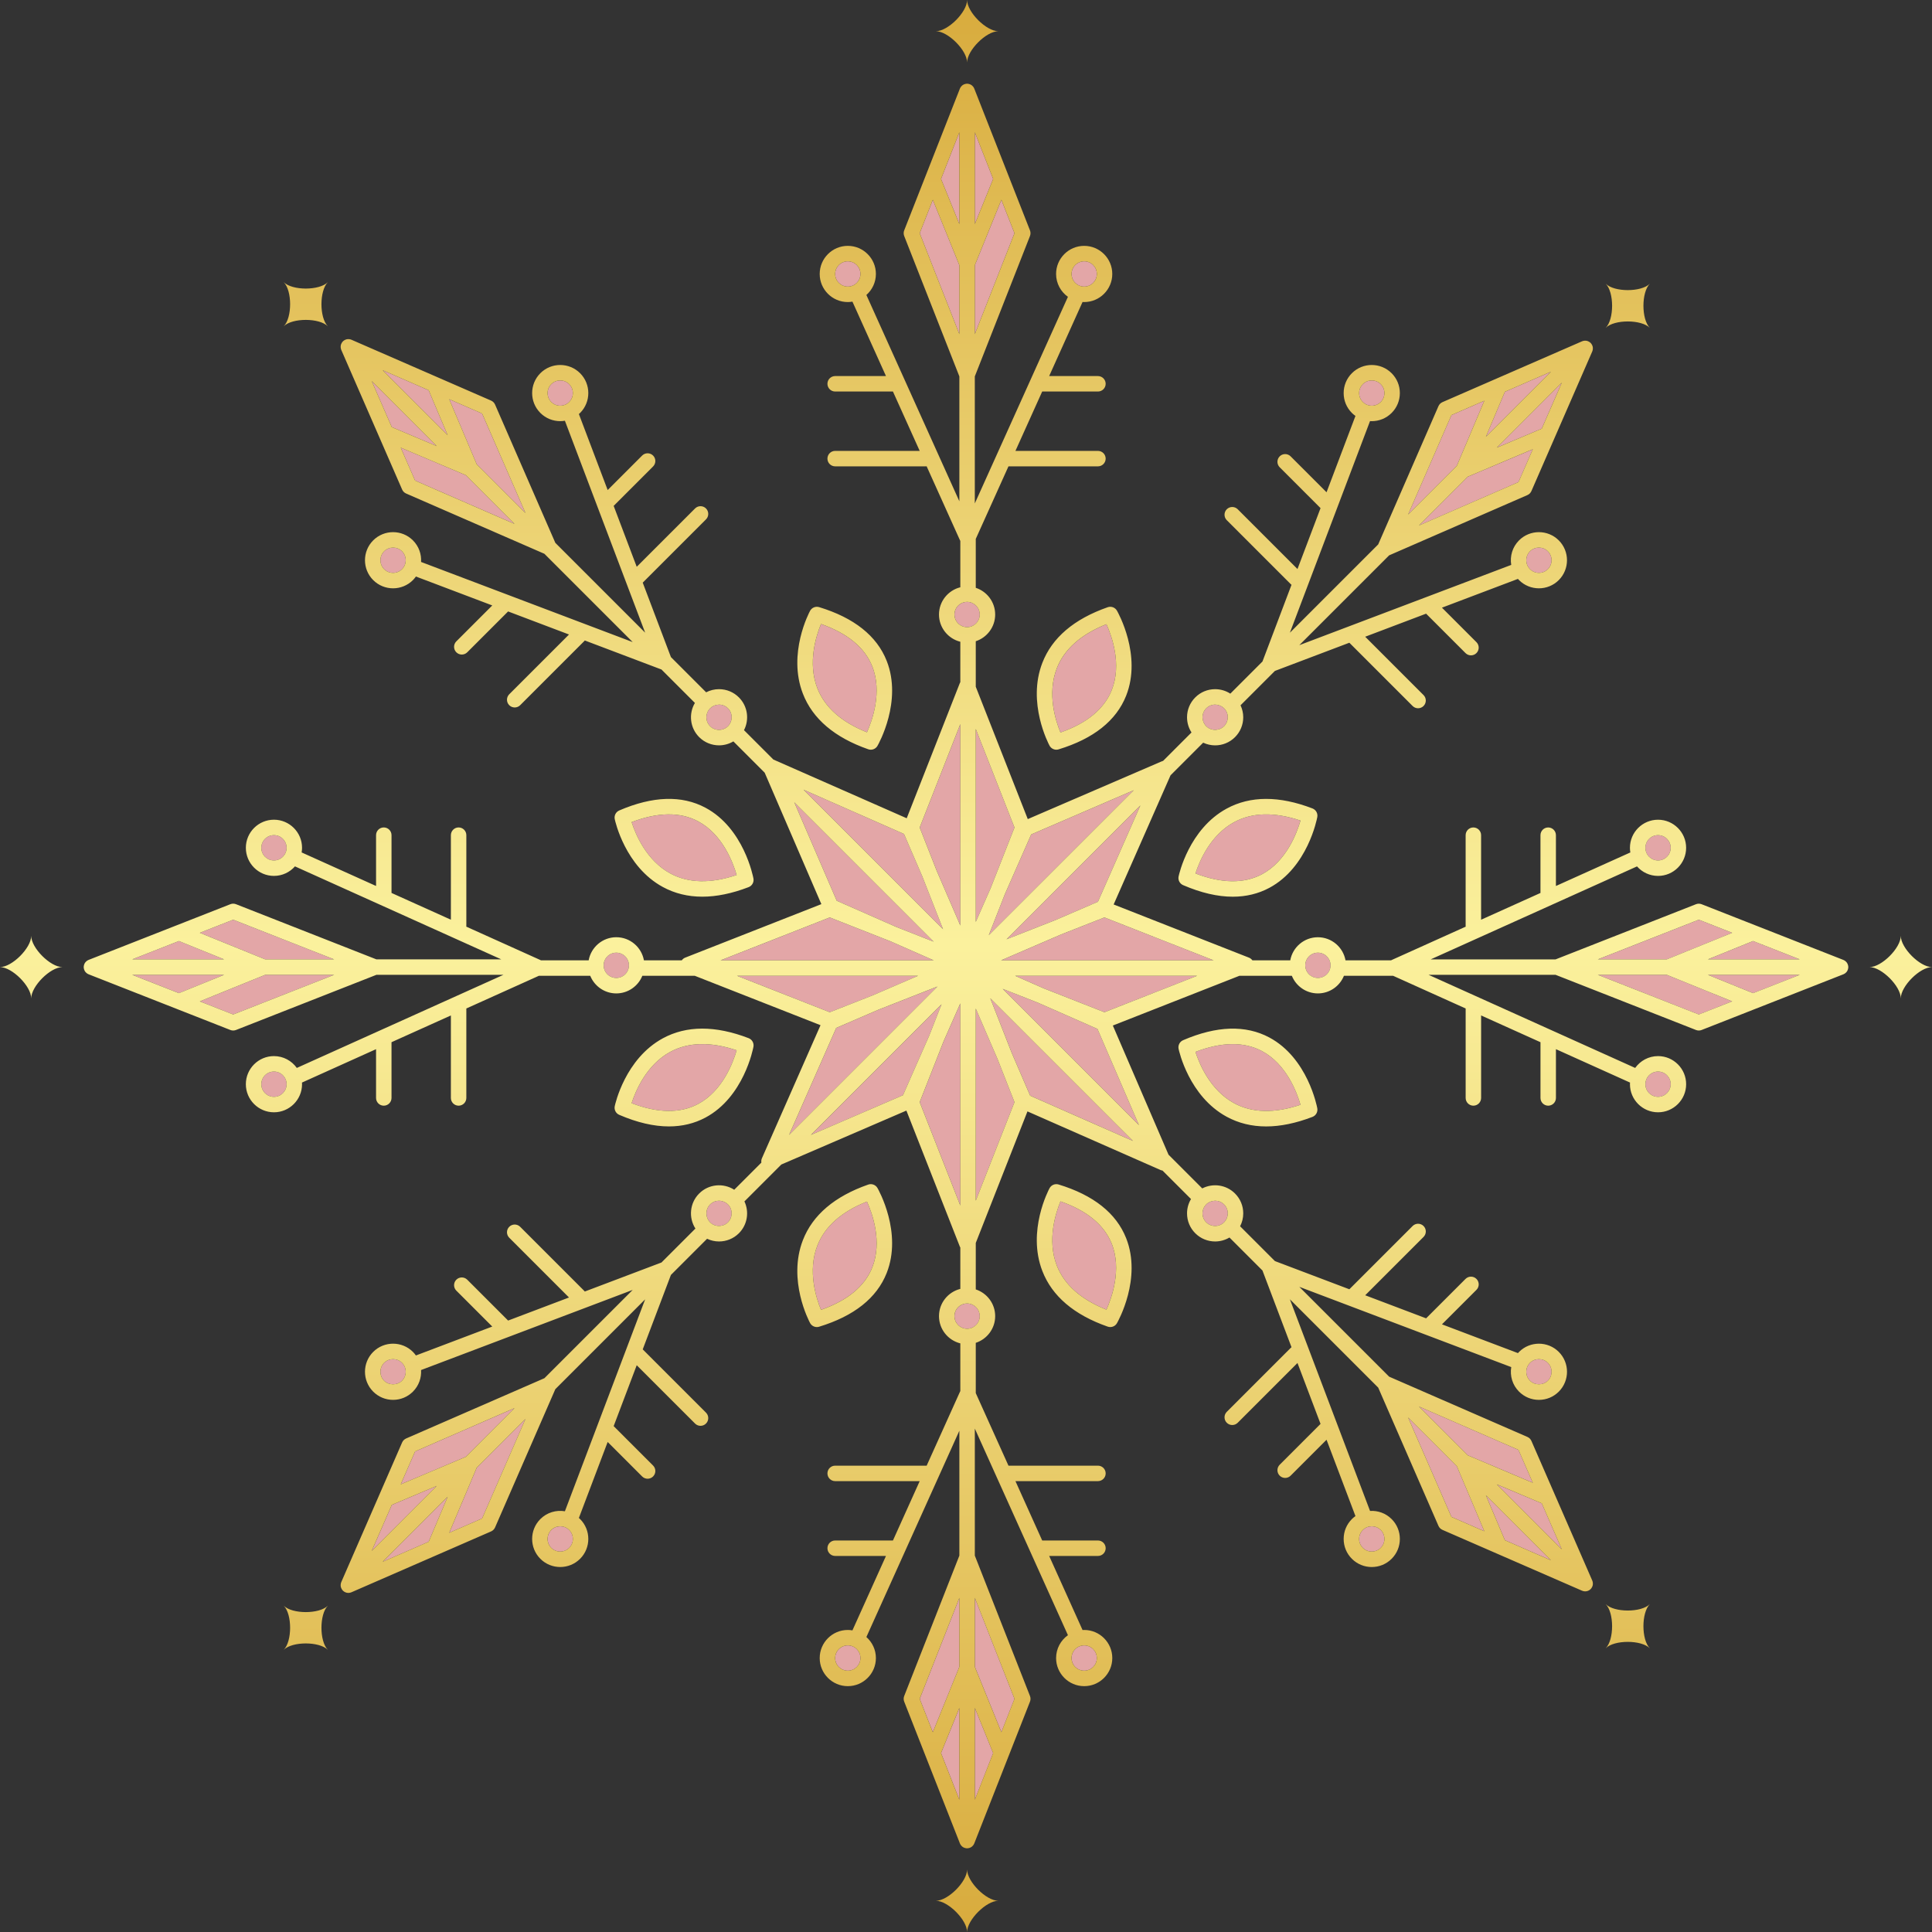
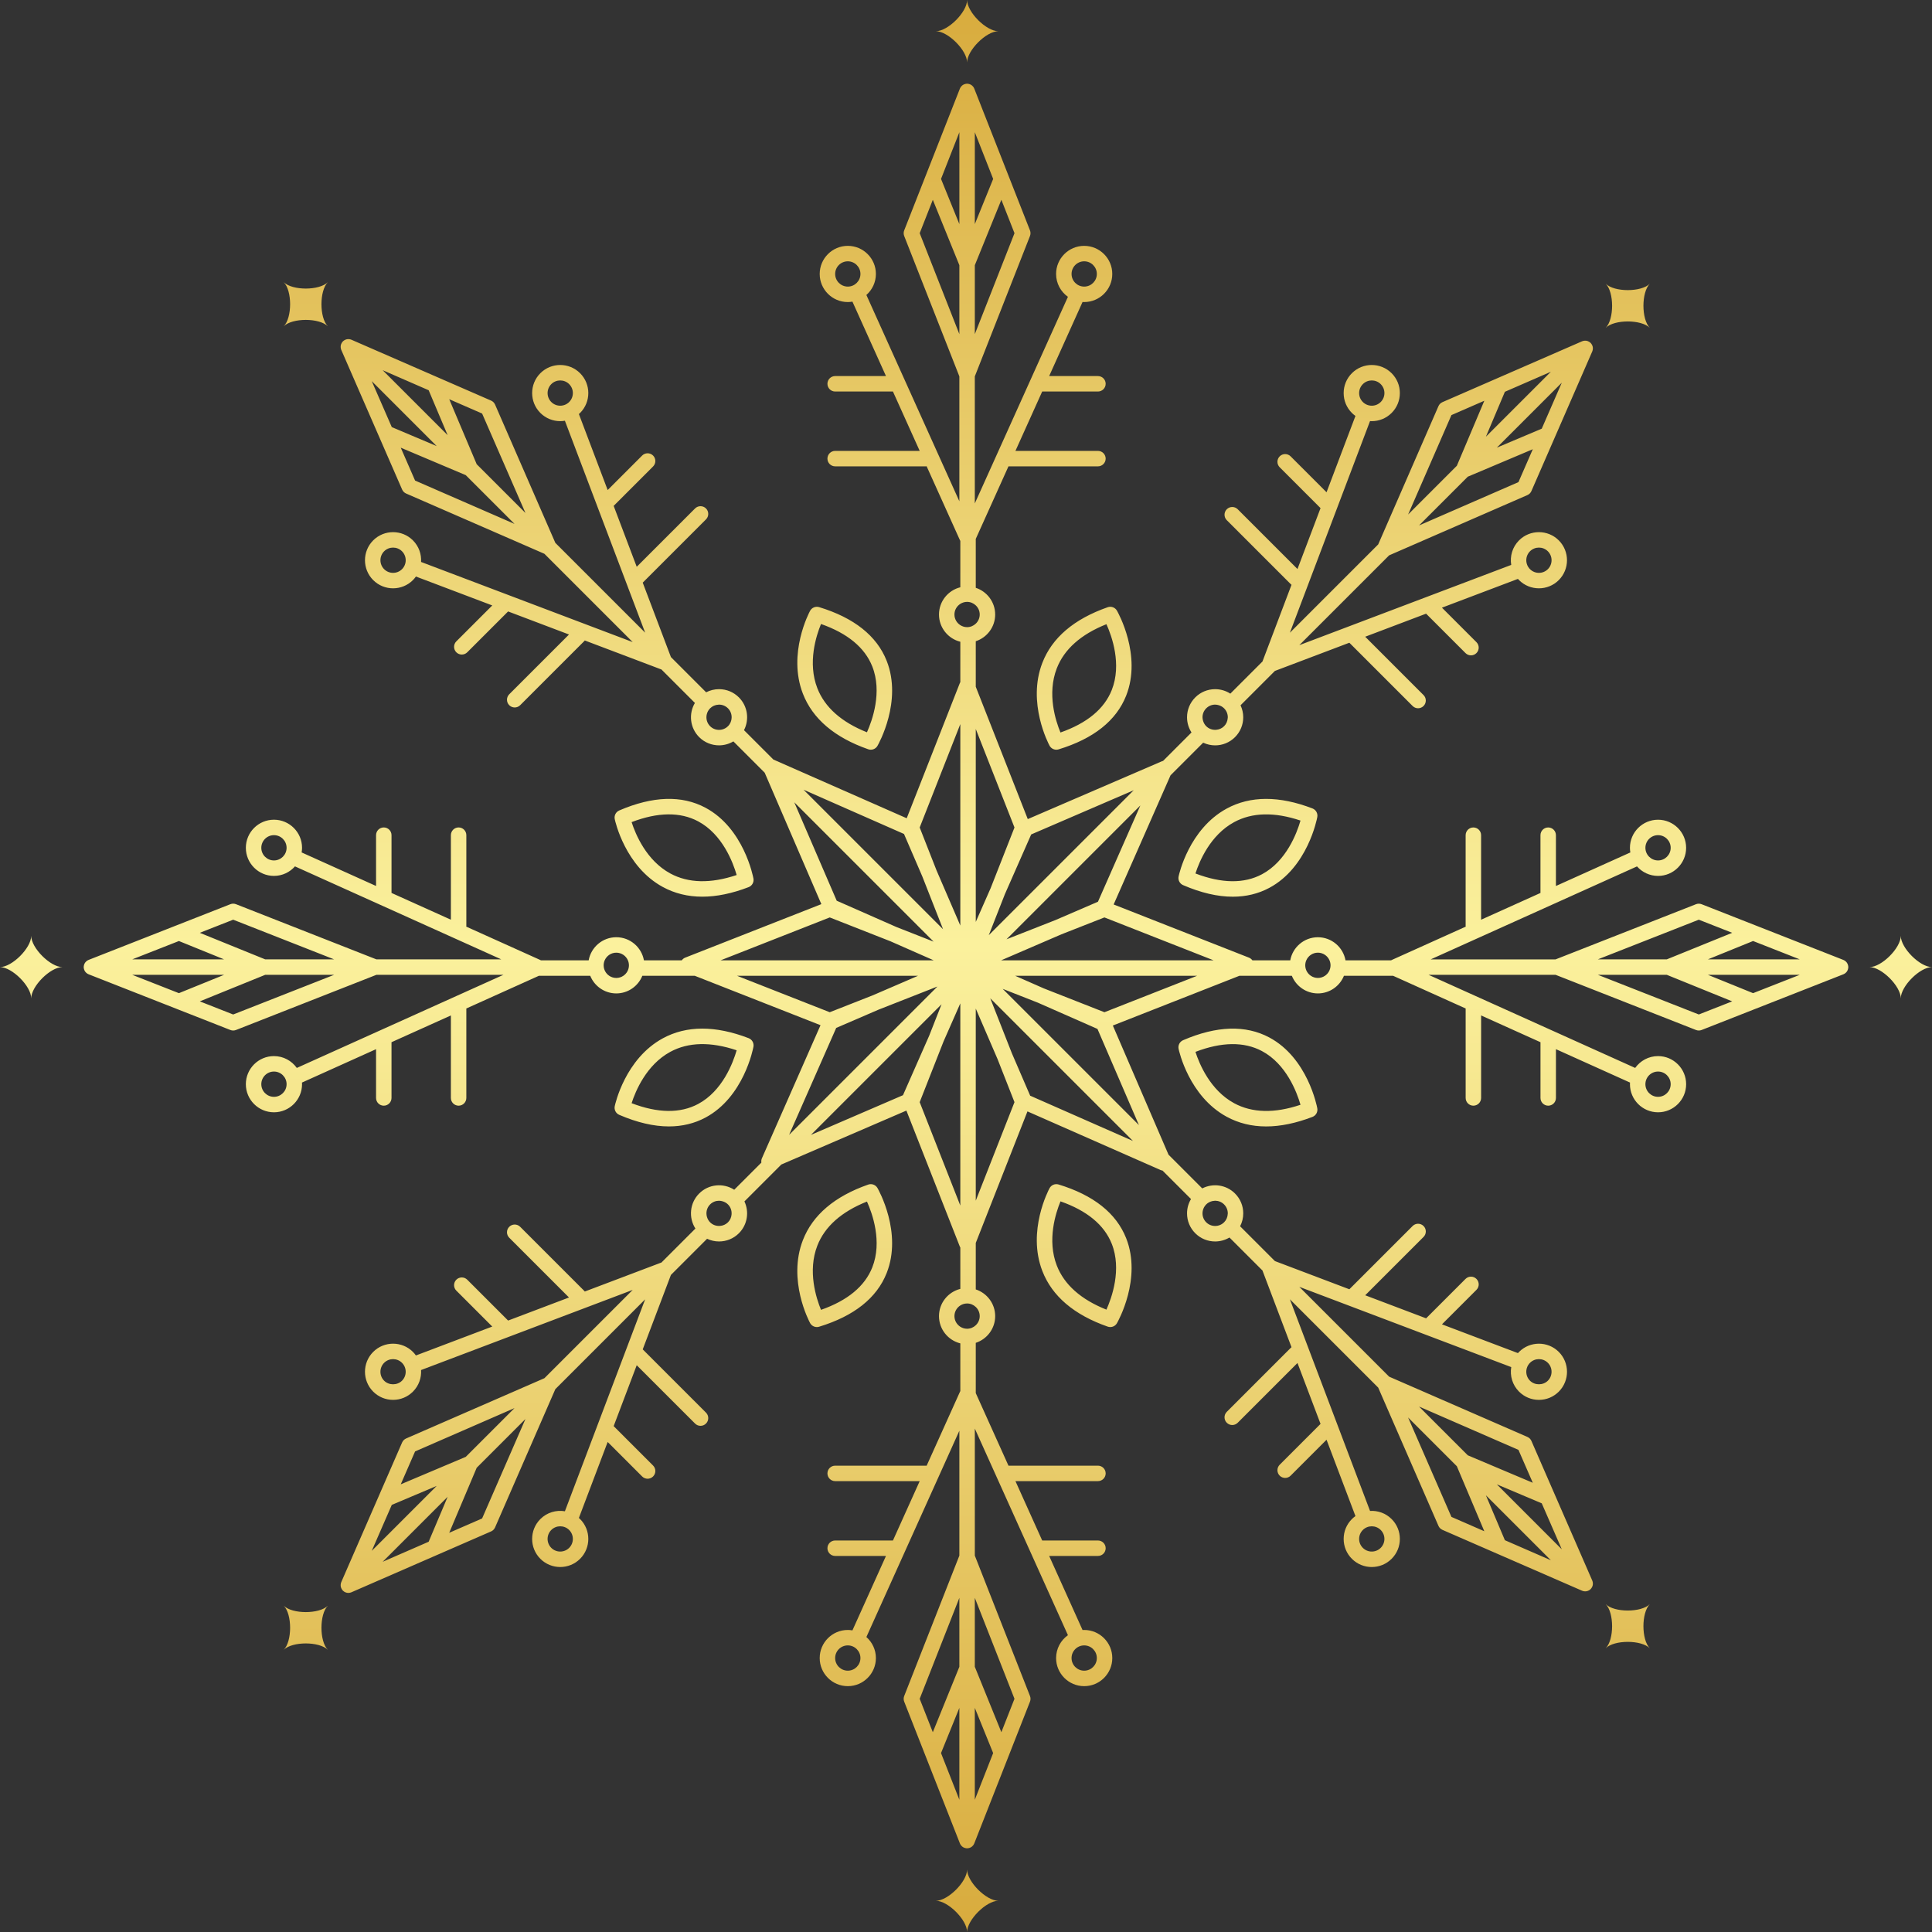
<svg xmlns="http://www.w3.org/2000/svg" xmlns:xlink="http://www.w3.org/1999/xlink" height="500.0" preserveAspectRatio="xMidYMid meet" version="1.0" viewBox="0.0 0.0 500.0 500.0" width="500.0" zoomAndPan="magnify">
  <rect x="0.0" y="0.0" width="500.0" height="500.0" fill="#333333" stroke="none" />
  <defs>
    <linearGradient gradientUnits="userSpaceOnUse" id="a" x1="250" x2="250" xlink:actuate="onLoad" xlink:show="other" xlink:type="simple" y1="500" y2="0">
      <stop offset="0" stop-color="#d8ab3d" />
      <stop offset=".511" stop-color="#fbf19d" />
      <stop offset="1" stop-color="#d8ab3d" />
    </linearGradient>
  </defs>
  <g id="change1_1">
-     <path d="M115.85,112.621l-16.812-16.812,11.899,5.185,4.913,11.627ZM34.224,252.284l12.08,4.747,11.695-4.747h-23.775Zm177.3,70.091c-2.56,6.576-.291,13.604,.953,16.612,6.875-2.413,11.335-6.104,13.27-10.99,2.635-6.657,.013-13.952-1.379-17.036-6.601,2.632-10.918,6.467-12.844,11.414ZM113.022,115.449l-16.813-16.813,5.186,11.9,11.627,4.913Zm31.964-16.992c-.838,0-1.676,.318-2.313,.956-1.275,1.275-1.275,3.352,0,4.627s3.351,1.275,4.627,0c1.275-1.275,1.275-3.352,0-4.627-.638-.638-1.476-.956-2.314-.956Zm74.425-24.286c1.804,0,3.272-1.468,3.272-3.271,0-1.805-1.468-3.272-3.272-3.272s-3.272,1.468-3.272,3.272c0,1.804,1.468,3.271,3.272,3.271Zm-98.869,48.798l-16.828-7.111,3.71,8.513,25.734,11.215-12.616-12.616ZM248.284,34.224l-4.747,12.081,4.747,11.695v-23.776Zm0,34.411l-6.87-16.927-3.396,8.642,10.266,26.126v-17.841Zm26.171,242.277c-1.245,3.009-3.513,10.036-.954,16.612,1.926,4.946,6.241,8.78,12.84,11.412,1.389-3.095,4.012-10.423,1.374-17.056-1.938-4.875-6.396-8.56-13.26-10.969ZM70.899,222.683c1.804,0,3.271-1.468,3.271-3.271,0-1.805-1.468-3.272-3.271-3.272-1.804,0-3.272,1.468-3.272,3.272,0,1.804,1.468,3.271,3.272,3.271Zm-24.596,20.854l-12.08,4.747h23.775l-11.696-4.747Zm140.448-54.71c.605-.125,1.182-.417,1.65-.885,.603-.603,.911-1.386,.944-2.178,.036-.883-.271-1.777-.944-2.449h-0c-.618-.618-1.439-.959-2.313-.959-.047,0-.091,.011-.137,.013-.821,.034-1.591,.36-2.176,.946-.468,.468-.761,1.045-.886,1.65-.215,1.042,.078,2.17,.885,2.977,.807,.807,1.934,1.1,2.977,.885Zm-82.711-41.527c1.275-1.275,1.275-3.352,0-4.627-.638-.638-1.476-.956-2.313-.956s-1.676,.318-2.314,.956c-1.275,1.275-1.275,3.352,0,4.627,1.276,1.275,3.352,1.275,4.627,0Zm12.219-43.986l7.111,16.827,12.616,12.616-11.215-25.733-8.511-3.709Zm282.746,7.623l5.186-11.9-16.813,16.813,11.627-4.913Zm-9.542-9.541l-4.913,11.626,16.812-16.812-11.899,5.185Zm39.637,121.287c1.804,0,3.271-1.468,3.271-3.271,0-1.805-1.468-3.272-3.271-3.272-1.804,0-3.272,1.468-3.272,3.272,0,1.804,1.468,3.271,3.272,3.271ZM259.154,51.708l-6.87,16.927v17.841l10.266-26.126-3.396-8.642Zm141.433,90.965c-.638-.638-1.476-.956-2.313-.956s-1.676,.318-2.314,.956c-1.275,1.275-1.275,3.352,0,4.627,1.276,1.275,3.352,1.275,4.627,0s1.275-3.352,0-4.627Zm-16.446-38.958l-8.511,3.709-11.215,25.733,12.616-12.616,7.111-16.827ZM252.284,34.224v23.776l4.747-11.695-4.747-12.081Zm28.305,39.947c1.804,0,3.272-1.468,3.272-3.271,0-1.805-1.468-3.272-3.272-3.272-1.804,0-3.271,1.468-3.271,3.272,0,1.804,1.468,3.271,3.271,3.271Zm74.425,24.286c-.838,0-1.676,.318-2.313,.956-.618,.618-.959,1.439-.959,2.313s.34,1.695,.959,2.313c1.275,1.275,3.352,1.275,4.627,0,.618-.618,.959-1.439,.959-2.313s-.34-1.695-.959-2.313c-.638-.638-1.476-.956-2.313-.956Zm-42.848,89.484c.695,.695,1.627,.998,2.538,.935,.761-.052,1.508-.354,2.089-.935,.565-.564,.883-1.302,.937-2.091,.005-.075,.022-.147,.022-.223,0-.874-.34-1.695-.959-2.313-.389-.389-.864-.653-1.376-.807-.302-.09-.614-.152-.937-.152-.874,0-1.695,.341-2.313,.959-.619,.618-.959,1.439-.959,2.313,0,.324,.062,.635,.152,.937,.153,.513,.417,.987,.807,1.376Zm7.229,24.824c-6.205,3.361-9.018,10.189-10.014,13.289,6.794,2.601,12.577,2.673,17.208,.207,6.3-3.354,9.037-10.64,9.979-13.9-6.735-2.26-12.506-2.125-17.173,.404Zm-145.921,13.29c4.667,2.529,10.439,2.663,17.174,.404-.941-3.258-3.678-10.545-9.979-13.899-4.63-2.464-10.415-2.394-17.209,.207,.996,3.1,3.809,9.927,10.014,13.288Zm227.113,131.271c1.276-1.275,1.276-3.352,0-4.627-.638-.638-1.476-.956-2.313-.956s-1.676,.318-2.314,.956c-1.275,1.275-1.275,3.352,0,4.627,1.237,1.235,3.391,1.236,4.627,0Zm-152.303,108.449v-23.776l-4.747,11.695,4.747,12.081Zm118.959-101.763l12.618,12.618,16.826,7.11-3.71-8.513-25.734-11.215Zm-193.769-91.794c-6.205,3.362-9.018,10.189-10.014,13.289,6.794,2.602,12.577,2.673,17.208,.207,6.3-3.354,9.037-10.64,9.979-13.9-6.735-2.259-12.506-2.125-17.173,.404Zm181.54,122.784c-.838,0-1.676,.318-2.313,.956-.618,.618-.959,1.439-.959,2.313s.34,1.695,.959,2.313c1.275,1.275,3.352,1.275,4.627,0,.618-.618,.959-1.439,.959-2.313s-.34-1.695-.959-2.313c-.638-.638-1.476-.956-2.313-.956Zm-74.425,30.825c-1.804,0-3.271,1.468-3.271,3.272,0,1.804,1.468,3.271,3.271,3.271,1.804,0,3.272-1.468,3.272-3.271,0-1.805-1.468-3.272-3.272-3.272Zm-39.176,22.463l6.87-16.926v-17.841l-10.266,26.126,3.396,8.642Zm148.051-49.688l11.899,5.186-16.812-16.812,4.914,11.627ZM255.895,242.03l37.514-37.514-26.535,11.441-6.804,15.447-4.175,10.625Zm17.261-3.917l10.997-4.742,10.976-24.919-34.637,34.637,12.664-4.977Zm41.324,72.637c-.046,0-.09,.011-.136,.013-.792,.033-1.574,.34-2.177,.943-.458,.458-.761,1.027-.889,1.647-.045,.217-.07,.439-.07,.666,0,.874,.34,1.695,.959,2.313,.807,.807,1.934,1.1,2.977,.885,.605-.125,1.182-.417,1.65-.885,.585-.585,.911-1.354,.945-2.176,.002-.046,.013-.091,.013-.138,0-.874-.34-1.695-.959-2.313-.638-.638-1.476-.956-2.313-.956Zm49.935,56.092l11.215,25.733,8.511,3.709-7.111-16.827-12.615-12.615Zm-111.883-178.18v49.932l3.85-8.74,6.168-15.697-10.018-25.495ZM51.709,259.154l8.641,3.396,26.126-10.266h-17.84l-16.927,6.87Zm47.704,98.173c1.236,1.235,3.391,1.236,4.627,0h0c1.275-1.275,1.275-3.352,0-4.627-.638-.638-1.476-.956-2.313-.956s-1.676,.318-2.314,.956c-1.275,1.275-1.275,3.352,0,4.627Zm33.745,7.088l-25.734,11.215-3.71,8.513,16.828-7.112,12.616-12.616Zm26.339-117.863c-1.345,0-2.502,.817-3.004,1.98-.171,.396-.268,.833-.268,1.291,0,1.125,.572,2.12,1.439,2.709,.523,.355,1.154,.563,1.833,.563,.679,0,1.31-.208,1.833-.563,.868-.589,1.439-1.583,1.439-2.709,0-.459-.097-.895-.268-1.291-.502-1.163-1.659-1.98-3.004-1.98Zm-88.598,30.766c-1.804,0-3.272,1.468-3.272,3.271,0,1.805,1.468,3.272,3.272,3.272,1.804,0,3.271-1.468,3.271-3.272,0-1.804-1.468-3.271-3.271-3.271Zm-19.191-35.904l16.928,6.871h17.84l-26.126-10.267-8.642,3.396Zm135.315,69.488c-.306-.091-.619-.151-.936-.151-.838,0-1.676,.318-2.313,.956-.879,.878-1.137,2.134-.805,3.249,.15,.503,.408,.981,.805,1.378,.695,.695,1.627,.998,2.539,.935,.761-.052,1.508-.355,2.089-.935,.58-.581,.883-1.328,.935-2.089,.062-.912-.24-1.843-.935-2.538-.397-.397-.875-.655-1.378-.805Zm32.388,114.928c-1.804,0-3.272,1.468-3.272,3.272,0,1.804,1.468,3.271,3.272,3.271s3.272-1.468,3.272-3.271c0-1.805-1.468-3.272-3.272-3.272Zm-74.425-30.825c-.838,0-1.676,.318-2.313,.956-1.275,1.275-1.275,3.352,0,4.627s3.351,1.275,4.627,0c1.275-1.275,1.275-3.352,0-4.627-.638-.638-1.476-.956-2.314-.956Zm-43.591-5.54l-5.186,11.899,16.813-16.812-11.627,4.913Zm14.864,7.222l8.511-3.709,11.215-25.734-12.616,12.616-7.111,16.827Zm-5.323,2.319l4.913-11.626-16.812,16.812,11.899-5.186Zm276.444-14.854l16.812,16.812-5.186-11.899-11.625-4.912Zm41.721-106.834c-1.804,0-3.272,1.468-3.272,3.271,0,1.805,1.468,3.272,3.272,3.272,1.804,0,3.271-1.468,3.271-3.272,0-1.804-1.468-3.271-3.271-3.271Zm-176.569-16.299v49.715l10.018-25.495-4.375-11.133-5.643-13.087Zm-4-21.49v-52.129l-10.514,26.757,4.376,11.138,6.138,14.234Zm37.293,22.437l24.004-9.433h-47.113l7.407,3.262,15.702,6.17Zm-17.24-2.478l-9.087-3.571,35.257,35.257-10.73-24.886-15.44-6.801Zm-6.712,13.092l4.738,10.987,26.595,11.714-36.919-36.919,5.586,14.218Zm23.953-35.147l-11.127,4.373-15.604,6.728h54.979l-28.249-11.101Zm40.764,34.583c-4.631-2.464-10.415-2.394-17.208,.207,.996,3.1,3.81,9.927,10.014,13.289,4.667,2.528,10.439,2.664,17.173,.404-.941-3.259-3.678-10.546-9.979-13.9Zm139.187-23.73l-12.08-4.747-11.695,4.747h23.775Zm-12.08,8.747l12.08-4.747h-23.775l11.695,4.747Zm-5.404-15.617l-8.642-3.396-26.126,10.267h17.841l16.927-6.871Zm-34.768,10.871l26.126,10.266,8.641-3.396-16.927-6.87h-17.84Zm-72.454-5.732c-1.345,0-2.502,.817-3.004,1.98-.171,.396-.268,.833-.268,1.291,0,1.125,.572,2.12,1.439,2.709,.523,.355,1.154,.563,1.833,.563s1.31-.208,1.833-.563c.868-.589,1.439-1.583,1.439-2.709,0-.459-.097-.895-.268-1.291-.502-1.163-1.659-1.98-3.004-1.98Zm-113.684,14.742l-10.972,4.731-12.19,27.675,38.39-38.39-15.229,5.984Zm-1.543-3.691l11.759-5.07h-46.864l24.004,9.433,11.101-4.362Zm-11.101-20.171l-28.248,11.101h55.146l-11.184-4.926-15.714-6.175Zm32.27-78.395c0,1.158,.609,2.172,1.52,2.753,.508,.324,1.106,.518,1.752,.518,.872,0,1.661-.348,2.248-.907,.627-.596,1.023-1.433,1.023-2.365,0-.932-.396-1.77-1.023-2.366-.587-.558-1.376-.906-2.248-.906-.646,0-1.244,.194-1.752,.518-.911,.582-1.52,1.595-1.52,2.754Zm-8.317,67.779l-4.738-10.987-25.998-11.451,36.107,36.107-5.371-13.669Zm-6.698,13.099l9.624,3.782-36.061-36.061,10.984,25.473,15.454,6.806Zm21.558,100.696c0-.932-.396-1.769-1.023-2.365-.587-.558-1.376-.906-2.248-.906-.646,0-1.244,.194-1.752,.518-.911,.582-1.52,1.595-1.52,2.753s.609,2.172,1.52,2.753c.508,.324,1.106,.518,1.752,.518,.872,0,1.661-.348,2.248-.907,.627-.596,1.023-1.433,1.023-2.365Zm-9.881-80.704l-33.805,33.805,23.824-10.273,6.806-15.452,3.175-8.08Zm8.609,171.459l6.87,16.926,3.396-8.642-10.266-26.126v17.841Zm-3.752-119.369v-52.323l-4.34,9.853-6.174,15.713,10.514,26.757Zm3.752,153.78l4.747-12.081-4.747-11.695v23.776Zm114.959-329.79l25.734-11.215,3.71-8.513-16.828,7.111-12.616,12.616Zm-142.879,53.53c1.389-3.095,4.012-10.423,1.374-17.056-1.938-4.875-6.396-8.56-13.261-10.969-1.245,3.009-3.513,10.036-.953,16.612,1.925,4.946,6.241,8.78,12.84,11.412Zm63.359-10.939c2.635-6.657,.013-13.952-1.379-17.036-6.612,2.637-10.933,6.479-12.854,11.44-2.556,6.601-.288,13.593,.959,16.587,6.877-2.412,11.339-6.104,13.274-10.991Z" fill="#e3a6a7" />
-   </g>
+     </g>
  <path d="M258.362,491.921c-3.127,0-8.078,4.951-8.078,8.079,0-3.127-4.951-8.079-8.079-8.079,3.127,0,8.079-4.952,8.079-8.079,0,3.127,4.951,8.079,8.078,8.079Zm30.707-333.879c.268,.467,6.512,11.555,2.374,22.008-2.556,6.456-8.437,11.128-17.478,13.886-.193,.059-.39,.087-.584,.087-.719,0-1.403-.39-1.759-1.049-.242-.447-5.875-11.071-1.861-21.437,2.519-6.505,8.209-11.346,16.913-14.388,.911-.319,1.916,.058,2.395,.893Zm-2.724,3.499c-6.612,2.637-10.933,6.479-12.854,11.44-2.556,6.601-.288,13.593,.959,16.587,6.877-2.412,11.339-6.104,13.274-10.991,2.635-6.657,.013-13.952-1.379-17.036ZM8.079,242.205c0,3.127-4.951,8.079-8.079,8.079,3.127,0,8.079,4.951,8.079,8.079,0-3.127,4.951-8.079,8.079-8.079-3.127,0-8.079-4.952-8.079-8.079Zm331.585-32.98c.899,.346,1.424,1.282,1.25,2.229-.098,.529-2.503,13.025-12.418,18.324-2.856,1.526-6.012,2.289-9.448,2.289-3.932,0-8.23-.999-12.863-2.996-.874-.377-1.362-1.317-1.166-2.249,.104-.497,2.677-12.245,12.441-17.558,6.126-3.332,13.597-3.347,22.205-.04Zm-3.095,3.137c-6.735-2.26-12.506-2.125-17.173,.404-6.205,3.361-9.018,10.189-10.014,13.289,6.794,2.601,12.577,2.673,17.208,.207,6.3-3.354,9.037-10.64,9.979-13.9Zm155.353,29.844c0,3.127-4.951,8.079-8.079,8.079,3.127,0,8.079,4.951,8.079,8.079,0-3.127,4.951-8.079,8.078-8.079-3.127,0-8.078-4.952-8.078-8.079Zm-64.944-157.356c-2.211-2.211-2.211-9.213,0-11.425-2.211,2.211-9.214,2.211-11.425,0,2.211,2.211,2.211,9.213,0,11.425,2.211-2.211,9.214-2.211,11.425,0ZM73.424,415.552c2.211,2.211,2.211,9.214,0,11.425,2.211-2.211,9.213-2.211,11.425,0-2.211-2.211-2.211-9.213,0-11.425-2.211,2.211-9.214,2.211-11.425,0Zm138.564-72.197c-.193,.059-.39,.087-.584,.087-.719,0-1.403-.39-1.759-1.049-.242-.447-5.875-11.071-1.861-21.437,2.519-6.505,8.209-11.346,16.913-14.388,.911-.317,1.916,.058,2.395,.893,.268,.467,6.512,11.555,2.374,22.007-2.556,6.457-8.437,11.129-17.479,13.887Zm13.759-15.358c2.635-6.657,.013-13.952-1.379-17.036-6.601,2.632-10.918,6.467-12.844,11.414-2.56,6.576-.291,13.604,.953,16.612,6.875-2.413,11.335-6.104,13.27-10.99ZM250.284,16.157c0-3.127,4.951-8.079,8.078-8.079-3.127,0-8.078-4.952-8.078-8.079,0,3.127-4.951,8.079-8.079,8.079,3.127,0,8.079,4.951,8.079,8.079Zm-42.499,163.365c-4.014-10.365,1.619-20.989,1.861-21.437,.453-.837,1.433-1.237,2.343-.962,9.042,2.758,14.922,7.43,17.479,13.887,4.138,10.452-2.106,21.54-2.374,22.007-.365,.636-1.035,1.005-1.735,1.005-.22,0-.442-.036-.66-.112-8.704-3.042-14.395-7.883-16.913-14.388Zm3.74-1.418c1.925,4.946,6.241,8.78,12.84,11.412,1.389-3.095,4.012-10.423,1.374-17.056-1.938-4.875-6.396-8.56-13.261-10.969-1.245,3.009-3.513,10.036-.953,16.612Zm129.389,108.718c.175,.947-.351,1.884-1.25,2.229-4.286,1.646-8.29,2.47-11.987,2.47-3.728,0-7.142-.837-10.218-2.511-9.764-5.312-12.336-17.06-12.441-17.557-.196-.932,.291-1.872,1.166-2.249,8.68-3.742,16.188-3.979,22.312-.707,9.916,5.299,12.321,17.795,12.418,18.324Zm-4.345-.907c-.941-3.259-3.678-10.546-9.979-13.9-4.631-2.464-10.415-2.394-17.208,.207,.996,3.1,3.81,9.927,10.014,13.289,4.667,2.528,10.439,2.664,17.173,.404Zm-45.125,34.515c4.138,10.453-2.106,21.541-2.374,22.008-.365,.636-1.035,1.005-1.735,1.005-.22,0-.442-.036-.66-.112-8.704-3.042-14.394-7.883-16.913-14.388-4.014-10.365,1.62-20.989,1.861-21.437,.453-.837,1.433-1.237,2.343-.962,9.041,2.758,14.922,7.43,17.478,13.886Zm-3.728,1.451c-1.938-4.875-6.396-8.56-13.26-10.969-1.245,3.009-3.513,10.036-.954,16.612,1.926,4.946,6.241,8.78,12.84,11.412,1.389-3.095,4.012-10.423,1.374-17.056Zm190.538-72.131c.048,.172,.081,.35,.081,.534,0,.184-.033,.362-.081,.534-.011,.04-.023,.079-.036,.118-.058,.167-.13,.328-.228,.472-.003,.004-.007,.007-.01,.012-.097,.14-.216,.263-.347,.375-.03,.026-.061,.052-.093,.076-.14,.106-.291,.199-.459,.267-.005,.002-.009,.006-.014,.008l-36.685,14.414c-.235,.093-.483,.139-.731,.139s-.497-.046-.731-.139l-36.332-14.275h-32.871l31.738,14.303,.001,0,21.727,9.792c1.32-1.85,3.478-3.062,5.919-3.062,4.009,0,7.271,3.262,7.271,7.271s-3.262,7.272-7.271,7.272c-4.01,0-7.272-3.263-7.272-7.272,0-.143,.013-.281,.021-.422l-19.175-8.642v12.624c0,1.104-.896,2-2,2s-2-.896-2-2v-14.427l-15.365-6.924v21.351c0,1.104-.896,2-2,2s-2-.896-2-2v-23.154l-18.78-8.463h-12.718c-1.077,2.671-3.691,4.563-6.743,4.563s-5.666-1.893-6.743-4.563h-13.561l-32.765,12.875,14.412,33.425,8.729,8.729c2.737-1.413,6.188-.975,8.479,1.317,1.374,1.373,2.13,3.199,2.13,5.142,0,1.182-.284,2.319-.812,3.339l9.009,9.008,19.265,7.295,16.372-16.372c.78-.781,2.047-.781,2.828,0s.781,2.047,0,2.828l-15.098,15.097,15.761,5.968,10.201-10.201c.78-.781,2.048-.781,2.828,0,.781,.781,.781,2.047,0,2.828l-8.927,8.927,19.669,7.448c.094-.105,.182-.213,.283-.313,2.835-2.837,7.449-2.835,10.284,0,2.835,2.835,2.835,7.448,0,10.283-1.373,1.374-3.199,2.131-5.142,2.131s-3.769-.757-5.143-2.131c-1.726-1.726-2.395-4.109-2.019-6.351l-22.282-8.437-.01-.004-32.555-12.328,23.245,23.245,35.785,15.596c.463,.201,.833,.571,1.035,1.034l15.747,36.133c.002,.005,.002,.011,.005,.017,.071,.166,.112,.338,.136,.511,.005,.041,.009,.081,.012,.122,.013,.17,.01,.34-.02,.507-.001,.006-0,.012-.002,.018-.033,.171-.095,.335-.172,.494-.018,.038-.038,.074-.058,.111-.088,.155-.189,.304-.32,.434-.096,.096-.2,.181-.31,.253-.107,.071-.221,.13-.338,.179-.003,.001-.005,.003-.008,.004-.109,.044-.222,.076-.337,.101-.012,.002-.024,.008-.036,.011-.127,.025-.256,.038-.386,.038h-0c-.002,0-.005-.001-.007-.001-.129-0-.259-.014-.387-.04-.032-.006-.063-.02-.095-.028-.098-.025-.196-.052-.291-.092-.006-.002-.013-.003-.019-.006l-36.133-15.747c-.463-.201-.833-.571-1.035-1.034l-15.595-35.785-22.854-22.854,20.74,54.771c2.008-.123,4.057,.575,5.588,2.106,1.374,1.373,2.13,3.199,2.13,5.142s-.757,3.769-2.13,5.142c-1.417,1.418-3.28,2.126-5.142,2.127-1.862,0-3.724-.709-5.142-2.127-1.374-1.373-2.13-3.199-2.13-5.142s.757-3.769,2.13-5.142c.289-.29,.601-.541,.923-.771l-7.481-19.758-9.298,9.298c-.39,.391-.902,.586-1.414,.586s-1.024-.195-1.414-.586c-.781-.781-.781-2.047,0-2.828l10.572-10.572-5.968-15.761-15.469,15.468c-.39,.391-.902,.586-1.414,.586s-1.023-.195-1.414-.586c-.781-.781-.781-2.047,0-2.828l16.592-16.592c.049-.05,.106-.087,.159-.13l-7.455-19.688c-.018-.047-.026-.095-.04-.142l-8.562-8.562c-1.14,.677-2.423,1.023-3.709,1.024-1.862,0-3.724-.709-5.142-2.127-1.374-1.373-2.13-3.199-2.13-5.142,0-1.329,.362-2.599,1.025-3.711l-7.371-7.371c-.174-.026-.346-.066-.512-.14l-34.441-15.17-13.377,34.043v12.028c2.912,.949,5.023,3.687,5.023,6.912,0,3.225-2.112,5.962-5.023,6.912v13.01l8.464,18.78h23.154c1.104,0,2,.896,2,2s-.896,2-2,2h-21.351l6.924,15.364h14.427c1.104,0,2,.896,2,2s-.896,2-2,2h-12.624l8.642,19.175c.141-.008,.28-.021,.422-.021,4.01,0,7.272,3.263,7.272,7.272s-3.262,7.271-7.272,7.271c-4.009,0-7.271-3.262-7.271-7.271,0-2.441,1.213-4.6,3.063-5.919l-9.792-21.727-.001-.001-14.304-31.739v32.873l14.276,36.332c.185,.47,.185,.993,0,1.463l-14.415,36.685c-.002,.005-.006,.009-.008,.015-.068,.167-.16,.319-.266,.459-.025,.032-.051,.063-.078,.094-.111,.129-.233,.248-.372,.344-.005,.003-.009,.008-.014,.012-.144,.098-.305,.17-.471,.228-.039,.014-.078,.026-.118,.037-.172,.047-.349,.081-.534,.081-.184,0-.362-.034-.534-.081-.04-.011-.079-.023-.118-.037-.166-.058-.327-.129-.471-.228-.005-.003-.009-.008-.014-.012-.139-.096-.261-.215-.373-.344-.026-.031-.053-.062-.077-.094-.106-.14-.198-.291-.266-.459-.002-.005-.006-.009-.008-.015l-14.415-36.685c-.185-.47-.185-.993,0-1.463l14.276-36.332v-32.321l-24.064,53.394c1.507,1.333,2.463,3.275,2.463,5.441,0,4.01-3.262,7.271-7.272,7.271s-7.272-3.262-7.272-7.271,3.262-7.272,7.272-7.272c.409,0,.808,.042,1.199,.107l8.681-19.261h-13.15c-1.104,0-2-.896-2-2s.896-2,2-2h14.952l6.924-15.364h-21.877c-1.104,0-2-.896-2-2s.896-2,2-2h23.465c.07,0,.136,.014,.205,.021l8.65-19.192c.02-.045,.048-.084,.071-.127v-12.353c-3.165-.788-5.52-3.645-5.52-7.049s2.355-6.262,5.52-7.049v-10.717c-.034-.065-.082-.119-.109-.188l-13.848-35.24-32.364,13.955-9.552,9.552c1.268,2.696,.797,6.014-1.428,8.239-1.417,1.418-3.28,2.126-5.142,2.126-1.061,0-2.118-.238-3.096-.698l-9.358,9.358-7.295,19.265,16.372,16.373c.781,.781,.781,2.047,0,2.828-.39,.391-.902,.586-1.414,.586s-1.023-.195-1.414-.586l-15.098-15.098-5.968,15.761,10.201,10.201c.781,.781,.781,2.047,0,2.828-.39,.391-.902,.586-1.414,.586s-1.024-.195-1.414-.586l-8.926-8.927-7.448,19.67c.105,.093,.213,.183,.313,.283,2.835,2.835,2.835,7.448,0,10.283-1.417,1.418-3.28,2.126-5.142,2.126-1.862,0-3.724-.708-5.142-2.126-2.835-2.835-2.835-7.448,0-10.283,1.726-1.727,4.109-2.396,6.351-2.02l20.768-54.845-23.243,23.243-15.596,35.785c-.202,.463-.571,.833-1.035,1.034l-36.133,15.747c-.006,.002-.012,.003-.018,.006-.095,.04-.192,.067-.29,.092-.032,.008-.063,.022-.096,.028-.128,.026-.258,.039-.387,.04-.002,0-.005,.001-.007,.001h-0c-.129,0-.258-.013-.385-.038-.014-.003-.028-.009-.042-.013-.112-.024-.224-.055-.331-.099-.014-.005-.026-.015-.039-.021-.106-.046-.209-.098-.307-.163-.11-.073-.214-.157-.31-.253-.13-.13-.232-.279-.32-.434-.021-.037-.04-.073-.058-.111-.077-.158-.139-.322-.172-.494-.001-.006-.001-.012-.002-.018-.031-.167-.033-.337-.02-.507,.003-.041,.006-.081,.011-.121,.024-.173,.065-.346,.136-.512,.002-.005,.002-.011,.005-.017l15.747-36.133c.202-.463,.571-.833,1.035-1.034l35.786-15.596,22.854-22.854-54.772,20.74c.122,2.008-.574,4.057-2.104,5.587-1.374,1.374-3.2,2.131-5.142,2.131s-3.769-.757-5.143-2.131c-2.835-2.835-2.835-7.448,0-10.283,2.835-2.837,7.449-2.835,10.284,0,.289,.289,.541,.601,.772,.924l19.758-7.482-9.299-9.297c-.781-.781-.781-2.047,0-2.828,.78-.781,2.047-.781,2.828,0l10.573,10.572,15.761-5.968-15.469-15.469c-.781-.781-.781-2.047,0-2.828,.78-.781,2.048-.781,2.828,0l16.592,16.592c.05,.05,.087,.106,.131,.16l19.688-7.455c.046-.018,.094-.026,.141-.04l8.802-8.802c-1.81-2.814-1.489-6.612,.972-9.073,2.46-2.461,6.258-2.783,9.073-.973l7.026-7.026c-.058-.37-.02-.757,.138-1.116l15.169-34.441-32.551-12.791h-13.562c-1.077,2.671-3.691,4.563-6.743,4.563-3.052,0-5.666-1.893-6.743-4.563h-13.286l-18.78,8.463v23.154c0,1.104-.896,2-2,2s-2-.896-2-2v-21.351l-15.365,6.924v14.427c0,1.104-.896,2-2,2s-2-.896-2-2v-12.624l-19.175,8.642c.008,.141,.021,.279,.021,.422,0,4.01-3.262,7.272-7.271,7.272-4.01,0-7.272-3.263-7.272-7.272s3.262-7.271,7.272-7.271c2.44,0,4.599,1.212,5.919,3.062l21.727-9.792,.001-0,31.738-14.303h-32.871l-36.332,14.275c-.235,.093-.483,.139-.731,.139s-.497-.046-.731-.139l-36.684-14.414c-.005-.002-.009-.006-.014-.008-.168-.068-.32-.161-.459-.267-.032-.024-.062-.05-.093-.076-.13-.112-.25-.235-.346-.375-.003-.004-.007-.007-.01-.012-.098-.145-.171-.306-.229-.472-.013-.039-.025-.078-.036-.118-.048-.172-.081-.35-.081-.534,0-.185,.033-.362,.081-.534,.011-.04,.023-.079,.036-.118,.058-.167,.13-.327,.229-.472,.003-.004,.007-.008,.01-.012,.097-.14,.216-.263,.346-.375,.031-.026,.061-.052,.093-.077,.139-.106,.291-.199,.459-.266,.005-.002,.009-.006,.015-.008l22.602-8.882,.002-0,14.08-5.533c.47-.186,.993-.186,1.463,0l36.332,14.276h32.321l-53.395-24.064c-1.333,1.506-3.275,2.463-5.44,2.463-4.01,0-7.272-3.262-7.272-7.271s3.262-7.272,7.272-7.272c4.009,0,7.271,3.263,7.271,7.272,0,.409-.042,.808-.107,1.198l19.261,8.681v-13.149c0-1.104,.896-2,2-2s2,.896,2,2v14.952l15.365,6.925v-21.877c0-1.104,.896-2,2-2s2,.896,2,2v23.466c0,.07-.014,.136-.021,.205l19.192,8.65c.045,.02,.085,.048,.128,.071h12.359c.612-3.395,3.582-5.98,7.15-5.98,3.569,0,6.539,2.585,7.15,5.98h9.795c.22-.304,.519-.552,.884-.695l35.24-13.848-14.666-34.013-8.104-8.104c-1.14,.677-2.423,1.023-3.71,1.023-1.862,.001-3.724-.708-5.142-2.126-2.397-2.397-2.76-6.062-1.103-8.851l-8.671-8.671c-.047-.014-.094-.021-.14-.039l-19.688-7.455c-.043,.054-.081,.11-.131,.16l-16.592,16.592c-.39,.391-.902,.586-1.414,.586s-1.024-.195-1.414-.586c-.781-.781-.781-2.047,0-2.828l15.469-15.469-15.761-5.968-10.573,10.572c-.391,.391-.902,.586-1.414,.586s-1.024-.195-1.414-.586c-.781-.781-.781-2.047,0-2.828l9.299-9.298-19.758-7.481c-.23,.323-.483,.634-.772,.924-1.417,1.418-3.279,2.126-5.142,2.126s-3.724-.708-5.142-2.126c-2.835-2.835-2.835-7.448,0-10.283,2.835-2.836,7.449-2.836,10.284,0,1.531,1.531,2.228,3.58,2.105,5.587l54.772,20.74-22.854-22.854-35.786-15.596c-.463-.201-.833-.571-1.035-1.034l-15.747-36.133c-.002-.005-.002-.012-.005-.017-.071-.166-.112-.338-.136-.511-.005-.041-.009-.081-.011-.121-.013-.17-.011-.341,.02-.508,.001-.006,0-.012,.002-.017,.033-.171,.095-.336,.172-.494,.018-.037,.038-.074,.058-.11,.088-.155,.19-.304,.32-.434,.13-.13,.28-.233,.436-.321,.035-.02,.071-.039,.107-.056,.159-.078,.324-.14,.497-.173,.004-0,.008,0,.012-.001,.169-.031,.342-.033,.514-.021,.039,.003,.079,.006,.118,.012,.175,.023,.348,.065,.516,.137,.005,.002,.01,.002,.014,.004l36.133,15.747c.463,.201,.833,.571,1.035,1.034l15.596,35.785,23.243,23.243-20.769-54.846c-.4,.067-.804,.107-1.208,.107-1.862,0-3.724-.708-5.142-2.126-2.835-2.835-2.835-7.448,0-10.283,2.835-2.836,7.448-2.836,10.284,0,2.835,2.835,2.835,7.448,0,10.283-.101,.101-.208,.19-.314,.283l7.448,19.67,8.926-8.927c.78-.781,2.047-.781,2.828,0s.781,2.047,0,2.828l-10.201,10.201,5.968,15.761,15.098-15.097c.78-.781,2.047-.781,2.828,0s.781,2.047,0,2.828l-16.372,16.372,7.295,19.264,9.116,9.116c1.02-.529,2.157-.812,3.338-.812,1.942,0,3.769,.757,5.142,2.131h0c2.291,2.291,2.729,5.742,1.316,8.479l7.618,7.618c.017,.007,.036,.006,.053,.014l34.441,15.169,13.764-35.027c.027-.069,.075-.124,.109-.189v-10.465c-3.165-.788-5.52-3.645-5.52-7.049s2.355-6.263,5.52-7.05v-12.015c-.021-.04-.053-.07-.071-.111l-8.65-19.192c-.068,.007-.135,.021-.205,.021h-23.465c-1.104,0-2-.896-2-2s.896-2,2-2h21.877l-6.924-15.364h-14.952c-1.104,0-2-.896-2-2s.896-2,2-2h13.15l-8.681-19.261c-.391,.065-.79,.107-1.199,.107-4.01,0-7.272-3.262-7.272-7.271s3.262-7.272,7.272-7.272,7.272,3.263,7.272,7.272c0,2.165-.957,4.107-2.463,5.44l24.064,53.394v-32.321l-14.276-36.331c-.185-.47-.185-.993,0-1.463l14.415-36.685c.002-.005,.006-.009,.008-.015,.068-.167,.16-.319,.266-.459,.025-.033,.051-.063,.078-.094,.111-.129,.233-.248,.372-.344,.005-.003,.009-.008,.014-.012,.144-.098,.305-.17,.471-.228,.039-.013,.079-.025,.119-.037,.172-.048,.349-.081,.533-.081s.362,.033,.533,.081c.04,.011,.08,.023,.119,.037,.166,.058,.326,.129,.471,.228,.005,.003,.009,.008,.014,.012,.139,.096,.261,.215,.372,.344,.027,.031,.053,.062,.078,.094,.106,.14,.198,.291,.266,.459,.002,.005,.006,.009,.008,.015l14.415,36.685c.185,.47,.185,.993,0,1.463l-14.276,36.331v32.872l24.096-53.466c-1.85-1.319-3.063-3.478-3.063-5.918,0-4.01,3.262-7.272,7.271-7.272,4.01,0,7.272,3.263,7.272,7.272s-3.262,7.271-7.272,7.271c-.142,0-.281-.013-.422-.021l-8.641,19.175h12.624c1.104,0,2,.896,2,2s-.896,2-2,2h-14.427l-6.924,15.364h21.351c1.104,0,2,.896,2,2s-.896,2-2,2h-23.154l-8.464,18.78v12.656c2.912,.95,5.023,3.688,5.023,6.913,0,3.225-2.112,5.962-5.023,6.912v11.775l13.46,34.256,34.77-14.991c.076-.033,.156-.039,.234-.061l7.369-7.369c-.751-1.162-1.157-2.515-1.157-3.931,0-1.942,.757-3.769,2.13-5.142,1.373-1.374,3.199-2.131,5.142-2.131,1.417,0,2.769,.407,3.932,1.158l8.34-8.34c.014-.047,.022-.095,.04-.142l7.455-19.688c-.053-.043-.109-.081-.159-.13l-16.592-16.592c-.781-.781-.781-2.047,0-2.828,.78-.781,2.047-.781,2.828,0l15.469,15.468,5.968-15.761-10.572-10.572c-.781-.781-.781-2.047,0-2.828,.78-.781,2.048-.781,2.828,0l9.298,9.297,7.481-19.757c-.322-.23-.634-.482-.923-.771-1.374-1.373-2.13-3.199-2.13-5.142s.757-3.769,2.13-5.142c2.835-2.837,7.449-2.835,10.283,0,1.374,1.373,2.13,3.199,2.13,5.142s-.757,3.769-2.13,5.142c-1.417,1.418-3.279,2.127-5.142,2.127-.149,0-.297-.012-.446-.021l-20.74,54.771,22.854-22.854,15.595-35.785c.202-.463,.571-.833,1.035-1.034l36.133-15.747c.005-.002,.01-.002,.015-.004,.167-.071,.34-.113,.514-.137,.039-.005,.079-.008,.118-.011,.172-.013,.346-.011,.514,.02,.004,0,.007,0,.011,.001,.172,.033,.338,.096,.497,.173,.036,.018,.072,.036,.107,.056,.156,.088,.305,.19,.436,.321,.13,.13,.232,.279,.32,.434,.021,.037,.04,.074,.058,.111,.077,.158,.139,.322,.172,.494,.001,.005,.001,.011,.002,.017,.03,.167,.033,.337,.02,.507-.003,.041-.006,.081-.012,.122-.024,.173-.066,.345-.136,.511-.002,.005-.002,.012-.005,.017l-15.747,36.133c-.202,.463-.571,.833-1.035,1.034l-35.785,15.596-23.245,23.244,32.555-12.328,.009-.003,22.282-8.438c-.375-2.241,.294-4.625,2.02-6.351,2.835-2.836,7.449-2.836,10.284,0,2.835,2.835,2.835,7.448,0,10.283-1.417,1.418-3.279,2.126-5.142,2.126s-3.724-.708-5.142-2.126c-.101-.101-.19-.208-.283-.313l-19.669,7.448,8.927,8.927c.781,.781,.781,2.047,0,2.828-.39,.391-.902,.586-1.414,.586s-1.024-.195-1.414-.586l-10.201-10.202-15.761,5.968,15.098,15.098c.781,.781,.781,2.047,0,2.828-.39,.391-.902,.586-1.414,.586s-1.023-.195-1.414-.586l-16.372-16.372-19.264,7.295-8.896,8.896c.453,.958,.699,2.009,.699,3.1,0,1.942-.757,3.769-2.13,5.142-1.417,1.418-3.279,2.127-5.142,2.127-1.061,0-2.119-.238-3.097-.698l-8.443,8.442-14.726,33.433,35.027,13.764c.365,.144,.665,.391,.884,.695h9.794c.612-3.395,3.582-5.98,7.15-5.98s6.539,2.585,7.15,5.98h11.791c.043-.023,.083-.051,.128-.071l19.192-8.65c-.007-.068-.021-.135-.021-.205v-23.466c0-1.104,.896-2,2-2s2,.896,2,2v21.877l15.365-6.925v-14.952c0-1.104,.896-2,2-2s2,.896,2,2v13.149l19.261-8.681c-.065-.391-.107-.789-.107-1.198,0-4.01,3.262-7.272,7.272-7.272,4.009,0,7.271,3.263,7.271,7.272s-3.262,7.271-7.271,7.271c-2.165,0-4.107-.957-5.44-2.463l-53.395,24.064h32.321l36.332-14.276c.47-.186,.993-.186,1.463,0l36.685,14.415c.005,.002,.009,.006,.015,.008,.168,.067,.319,.16,.459,.266,.032,.024,.062,.05,.093,.077,.13,.112,.25,.235,.346,.375,.003,.004,.007,.007,.01,.012,.098,.145,.171,.305,.228,.472,.013,.039,.026,.078,.036,.118Zm-52.424-30.339c0,1.804,1.468,3.271,3.272,3.271,1.804,0,3.271-1.468,3.271-3.271,0-1.805-1.468-3.272-3.271-3.272-1.804,0-3.272,1.468-3.272,3.272Zm-29.87-72.111c1.276,1.275,3.352,1.275,4.627,0s1.275-3.352,0-4.627c-.638-.638-1.476-.956-2.313-.956s-1.676,.318-2.314,.956c-1.275,1.275-1.275,3.352,0,4.627Zm.727-31.041l-16.828,7.111-12.616,12.616,25.734-11.215,3.71-8.513Zm7.505-17.222l-16.813,16.813,11.627-4.913,5.186-11.9Zm-19.641,13.985l16.812-16.812-11.899,5.185-4.913,11.626Zm-20.136,20.136l12.616-12.616,7.111-16.827-8.511,3.709-11.215,25.733Zm-12.673-31.431c0,.874,.34,1.695,.959,2.313,1.275,1.275,3.352,1.275,4.627,0,.618-.618,.959-1.439,.959-2.313s-.34-1.695-.959-2.313c-.638-.638-1.476-.956-2.313-.956s-1.676,.318-2.313,.956c-.618,.618-.959,1.439-.959,2.313Zm-40.534,83.901c0,.324,.062,.635,.152,.937,.153,.513,.417,.987,.807,1.376,.695,.695,1.627,.998,2.538,.935,.761-.052,1.508-.354,2.089-.935,.565-.564,.883-1.302,.937-2.091,.005-.075,.022-.147,.022-.223,0-.874-.34-1.695-.959-2.313-.389-.389-.864-.653-1.376-.807-.302-.09-.614-.152-.937-.152-.874,0-1.695,.341-2.313,.959-.619,.618-.959,1.439-.959,2.313Zm-33.89-114.728c0,1.804,1.468,3.271,3.271,3.271,1.804,0,3.272-1.468,3.272-3.271,0-1.805-1.468-3.272-3.272-3.272-1.804,0-3.271,1.468-3.271,3.272Zm-25.034-12.9l4.747-11.695-4.747-12.081v23.776Zm0,28.476l10.266-26.126-3.396-8.642-6.87,16.927v17.841Zm-29.601-15.576c0-1.805-1.468-3.272-3.272-3.272s-3.272,1.468-3.272,3.272c0,1.804,1.468,3.271,3.272,3.271s3.272-1.468,3.272-3.271Zm25.601-2.265l-6.87-16.927-3.396,8.642,10.266,26.126v-17.841Zm0-34.411l-4.747,12.081,4.747,11.695v-23.776Zm-100.984,65.189c-.638-.638-1.476-.956-2.314-.956s-1.676,.318-2.313,.956c-1.275,1.275-1.275,3.352,0,4.627s3.351,1.275,4.627,0c1.275-1.275,1.275-3.352,0-4.627Zm-48.262-3.604l16.812,16.812-4.913-11.627-11.899-5.185Zm2.357,14.727l11.627,4.913-16.813-16.813,5.186,11.9Zm31.763,25.049l-12.616-12.616-16.828-7.111,3.71,8.513,25.734,11.215Zm2.828-2.828l-11.215-25.733-8.511-3.709,7.111,16.827,12.616,12.616Zm-31.946,9.916c-.638-.638-1.476-.956-2.313-.956s-1.676,.318-2.314,.956c-1.275,1.275-1.275,3.352,0,4.627,1.276,1.275,3.352,1.275,4.627,0s1.275-3.352,0-4.627Zm85.305,43.091c.036-.883-.271-1.777-.944-2.449h-0c-.618-.618-1.439-.959-2.313-.959-.047,0-.091,.011-.137,.013-.821,.034-1.591,.36-2.176,.946-.468,.468-.761,1.045-.886,1.65-.215,1.042,.078,2.17,.885,2.977,.807,.807,1.934,1.1,2.977,.885,.605-.125,1.182-.417,1.65-.885,.603-.603,.911-1.386,.944-2.178Zm-115.175,33.647c0-1.805-1.468-3.272-3.271-3.272-1.804,0-3.272,1.468-3.272,3.272,0,1.804,1.468,3.271,3.272,3.271,1.804,0,3.271-1.468,3.271-3.271Zm-39.947,28.873h23.775l-11.696-4.747-12.08,4.747Zm12.08,8.747l11.695-4.747h-23.775l12.08,4.747Zm40.172-4.747h-17.84l-16.927,6.87,8.641,3.396,26.126-10.266Zm0-4l-26.126-10.267-8.642,3.396,16.928,6.871h17.84Zm-12.305,32.305c0-1.804-1.468-3.271-3.271-3.271-1.804,0-3.272,1.468-3.272,3.271,0,1.805,1.468,3.272,3.272,3.272,1.804,0,3.271-1.468,3.271-3.272Zm88.598-30.766c0-.459-.097-.895-.268-1.291-.502-1.163-1.659-1.98-3.004-1.98-1.345,0-2.502,.817-3.004,1.98-.171,.396-.268,.833-.268,1.291,0,1.125,.572,2.12,1.439,2.709,.523,.355,1.154,.563,1.833,.563,.679,0,1.31-.208,1.833-.563,.868-.589,1.439-1.583,1.439-2.709Zm-58.729,102.877c-.638-.638-1.476-.956-2.313-.956s-1.676,.318-2.314,.956c-1.275,1.275-1.275,3.352,0,4.627,1.236,1.235,3.391,1.236,4.627,0h0c1.275-1.275,1.275-3.352,0-4.627Zm-.326,31.442l16.828-7.112,12.616-12.616-25.734,11.215-3.71,8.513Zm-7.505,17.221l16.813-16.812-11.627,4.913-5.186,11.899Zm19.641-13.985l-16.812,16.812,11.899-5.186,4.913-11.626Zm20.136-20.136l-12.616,12.616-7.111,16.827,8.511-3.709,11.215-25.734Zm11.313,28.717c-.638-.638-1.476-.956-2.314-.956s-1.676,.318-2.313,.956c-1.275,1.275-1.275,3.352,0,4.627s3.351,1.275,4.627,0c1.275-1.275,1.275-3.352,0-4.627Zm42.037-81.716c.062-.912-.24-1.843-.935-2.538-.397-.397-.875-.655-1.378-.805-.306-.091-.619-.151-.936-.151-.838,0-1.676,.318-2.313,.956-.879,.878-1.137,2.134-.805,3.249,.15,.503,.408,.981,.805,1.378,.695,.695,1.627,.998,2.539,.935,.761-.052,1.508-.355,2.089-.935,.58-.581,.883-1.328,.935-2.089Zm33.346,114.857c0-1.805-1.468-3.272-3.272-3.272s-3.272,1.468-3.272,3.272c0,1.804,1.468,3.271,3.272,3.271s3.272-1.468,3.272-3.271Zm25.601,12.899l-4.747,11.695,4.747,12.081v-23.776Zm0-28.476l-10.266,26.126,3.396,8.642,6.87-16.926v-17.841Zm29.034,15.577c0,1.804,1.468,3.271,3.271,3.271,1.804,0,3.272-1.468,3.272-3.271,0-1.805-1.468-3.272-3.272-3.272-1.804,0-3.271,1.468-3.271,3.272Zm74.424-30.828c0,.874,.34,1.695,.959,2.313,1.275,1.275,3.352,1.275,4.627,0,.618-.618,.959-1.439,.959-2.313s-.34-1.695-.959-2.313c-.638-.638-1.476-.956-2.313-.956s-1.676,.318-2.313,.956c-.618,.618-.959,1.439-.959,2.313Zm49.621,5.516l-16.812-16.812,4.914,11.627,11.899,5.186Zm-2.357-14.727l-11.625-4.912,16.812,16.812-5.186-11.899Zm-31.763-25.049l12.618,12.618,16.826,7.11-3.71-8.513-25.734-11.215Zm-2.828,2.828l11.215,25.733,8.511,3.709-7.111-16.827-12.615-12.615Zm31.545-9.515c1.237,1.235,3.391,1.236,4.627,0,1.276-1.275,1.276-3.352,0-4.627-.638-.638-1.476-.956-2.313-.956s-1.676,.318-2.314,.956c-1.275,1.275-1.275,3.352,0,4.627Zm-84.752-43.308c0,.874,.34,1.695,.959,2.313,.807,.807,1.934,1.1,2.977,.885,.605-.125,1.182-.417,1.65-.885,.585-.585,.911-1.354,.945-2.176,.002-.046,.013-.091,.013-.138,0-.874-.34-1.695-.959-2.313-.638-.638-1.476-.956-2.313-.956-.046,0-.09,.011-.136,.013-.792,.033-1.574,.34-2.177,.943-.458,.458-.761,1.027-.889,1.647-.045,.217-.07,.439-.07,.666Zm-16.079-105.567l-34.637,34.637,12.664-4.977,10.997-4.742,10.976-24.919Zm-35.059,22.952l-4.175,10.625,37.514-37.514-26.535,11.441-6.804,15.447Zm-7.538-42.743v49.932l3.85-8.74,6.168-15.697-10.018-25.495Zm-14.514,25.495l4.376,11.138,6.138,14.234v-52.129l-10.514,26.757Zm-30.059-9.778l36.107,36.107-5.371-13.669-4.738-10.987-25.998-11.451Zm8.584,28.73l15.454,6.806,9.624,3.782-36.061-36.061,10.984,25.473Zm-30.049,15.424h55.146l-11.184-4.926-15.714-6.175-28.248,11.101Zm28.248,13.433l11.101-4.362,11.759-5.07h-46.864l24.004,9.433Zm-10.517,31.734l38.39-38.39-15.229,5.984-10.972,4.731-12.19,27.675Zm36.275-25.713l3.175-8.08-33.805,33.805,23.824-10.273,6.806-15.452Zm8.032,44.01v-52.323l-4.34,9.853-6.174,15.713,10.514,26.757Zm8.499,141.699l-4.747-11.695v23.776l4.747-12.081Zm-4.747-40.171v17.841l6.87,16.926,3.396-8.642-10.266-26.126Zm.248-75.279c-.587-.558-1.376-.906-2.248-.906-.646,0-1.244,.194-1.752,.518-.911,.582-1.52,1.595-1.52,2.753s.609,2.172,1.52,2.753c.508,.324,1.106,.518,1.752,.518,.872,0,1.661-.348,2.248-.907,.627-.596,1.023-1.433,1.023-2.365s-.396-1.769-1.023-2.365Zm0-176.843c.627-.596,1.023-1.433,1.023-2.365,0-.932-.396-1.77-1.023-2.366-.587-.558-1.376-.906-2.248-.906-.646,0-1.244,.194-1.752,.518-.911,.582-1.52,1.595-1.52,2.754,0,1.158,.609,2.172,1.52,2.753,.508,.324,1.106,.518,1.752,.518,.872,0,1.661-.348,2.248-.907Zm10.018,123.837l-4.375-11.133-5.643-13.087v49.715l10.018-25.495Zm30.656,10.041l-36.919-36.919,5.586,14.218,4.738,10.987,26.595,11.714Zm-9.18-28.992l-15.44-6.801-9.087-3.571,35.257,35.257-10.73-24.886Zm25.805-13.756h-47.113l7.407,3.262,15.702,6.17,24.004-9.433Zm4.245-4l-28.249-11.101-11.127,4.373-15.604,6.728h54.979Zm30.269,1.291c0-.459-.097-.895-.268-1.291-.502-1.163-1.659-1.98-3.004-1.98s-2.502,.817-3.004,1.98c-.171,.396-.268,.833-.268,1.291,0,1.125,.572,2.12,1.439,2.709,.523,.355,1.154,.563,1.833,.563s1.31-.208,1.833-.563c.868-.589,1.439-1.583,1.439-2.709Zm81.487,30.766c0,1.805,1.468,3.272,3.272,3.272,1.804,0,3.271-1.468,3.271-3.272,0-1.804-1.468-3.271-3.271-3.271-1.804,0-3.272,1.468-3.272,3.271Zm-12.305-32.305h17.841l16.927-6.871-8.642-3.396-26.126,10.267Zm34.767,10.87l-16.927-6.87h-17.84l26.126,10.266,8.641-3.396Zm17.485-6.87h-23.775l11.695,4.747,12.08-4.747Zm0-4l-12.08-4.747-11.695,4.747h23.775Zm-305.514,40.241c-.874-.377-1.362-1.317-1.166-2.249,.104-.497,2.677-12.244,12.441-17.557,6.127-3.334,13.598-3.348,22.205-.041,.899,.346,1.424,1.282,1.25,2.229-.098,.529-2.503,13.025-12.418,18.324-2.856,1.526-6.012,2.289-9.448,2.289-3.932,0-8.23-.999-12.863-2.996Zm3.198-3.017c6.794,2.602,12.577,2.673,17.208,.207,6.3-3.354,9.037-10.64,9.979-13.9-6.735-2.259-12.506-2.125-17.173,.404-6.205,3.362-9.018,10.189-10.014,13.289Zm-4.363-73.509c-.196-.932,.291-1.872,1.166-2.249,8.681-3.741,16.188-3.98,22.312-.707,9.915,5.298,12.32,17.794,12.418,18.323,.175,.947-.351,1.884-1.25,2.229-4.286,1.646-8.291,2.47-11.988,2.47-3.728,0-7.141-.837-10.217-2.51-9.764-5.312-12.336-17.06-12.441-17.557Zm4.363,.768c.996,3.1,3.809,9.927,10.014,13.288,4.667,2.529,10.439,2.663,17.174,.404-.941-3.258-3.678-10.545-9.979-13.899-4.63-2.464-10.415-2.394-17.209,.207Zm252.092,202.384c2.211,2.211,2.211,9.213,0,11.425,2.211-2.211,9.214-2.211,11.425,0-2.211-2.211-2.211-9.214,0-11.425-2.211,2.211-9.214,2.211-11.425,0ZM84.849,84.447c-2.211-2.211-2.211-9.213,0-11.425-2.211,2.211-9.214,2.211-11.425,0,2.211,2.211,2.211,9.214,0,11.425,2.211-2.211,9.213-2.211,11.425,0Z" fill="url(#a)" />
</svg>